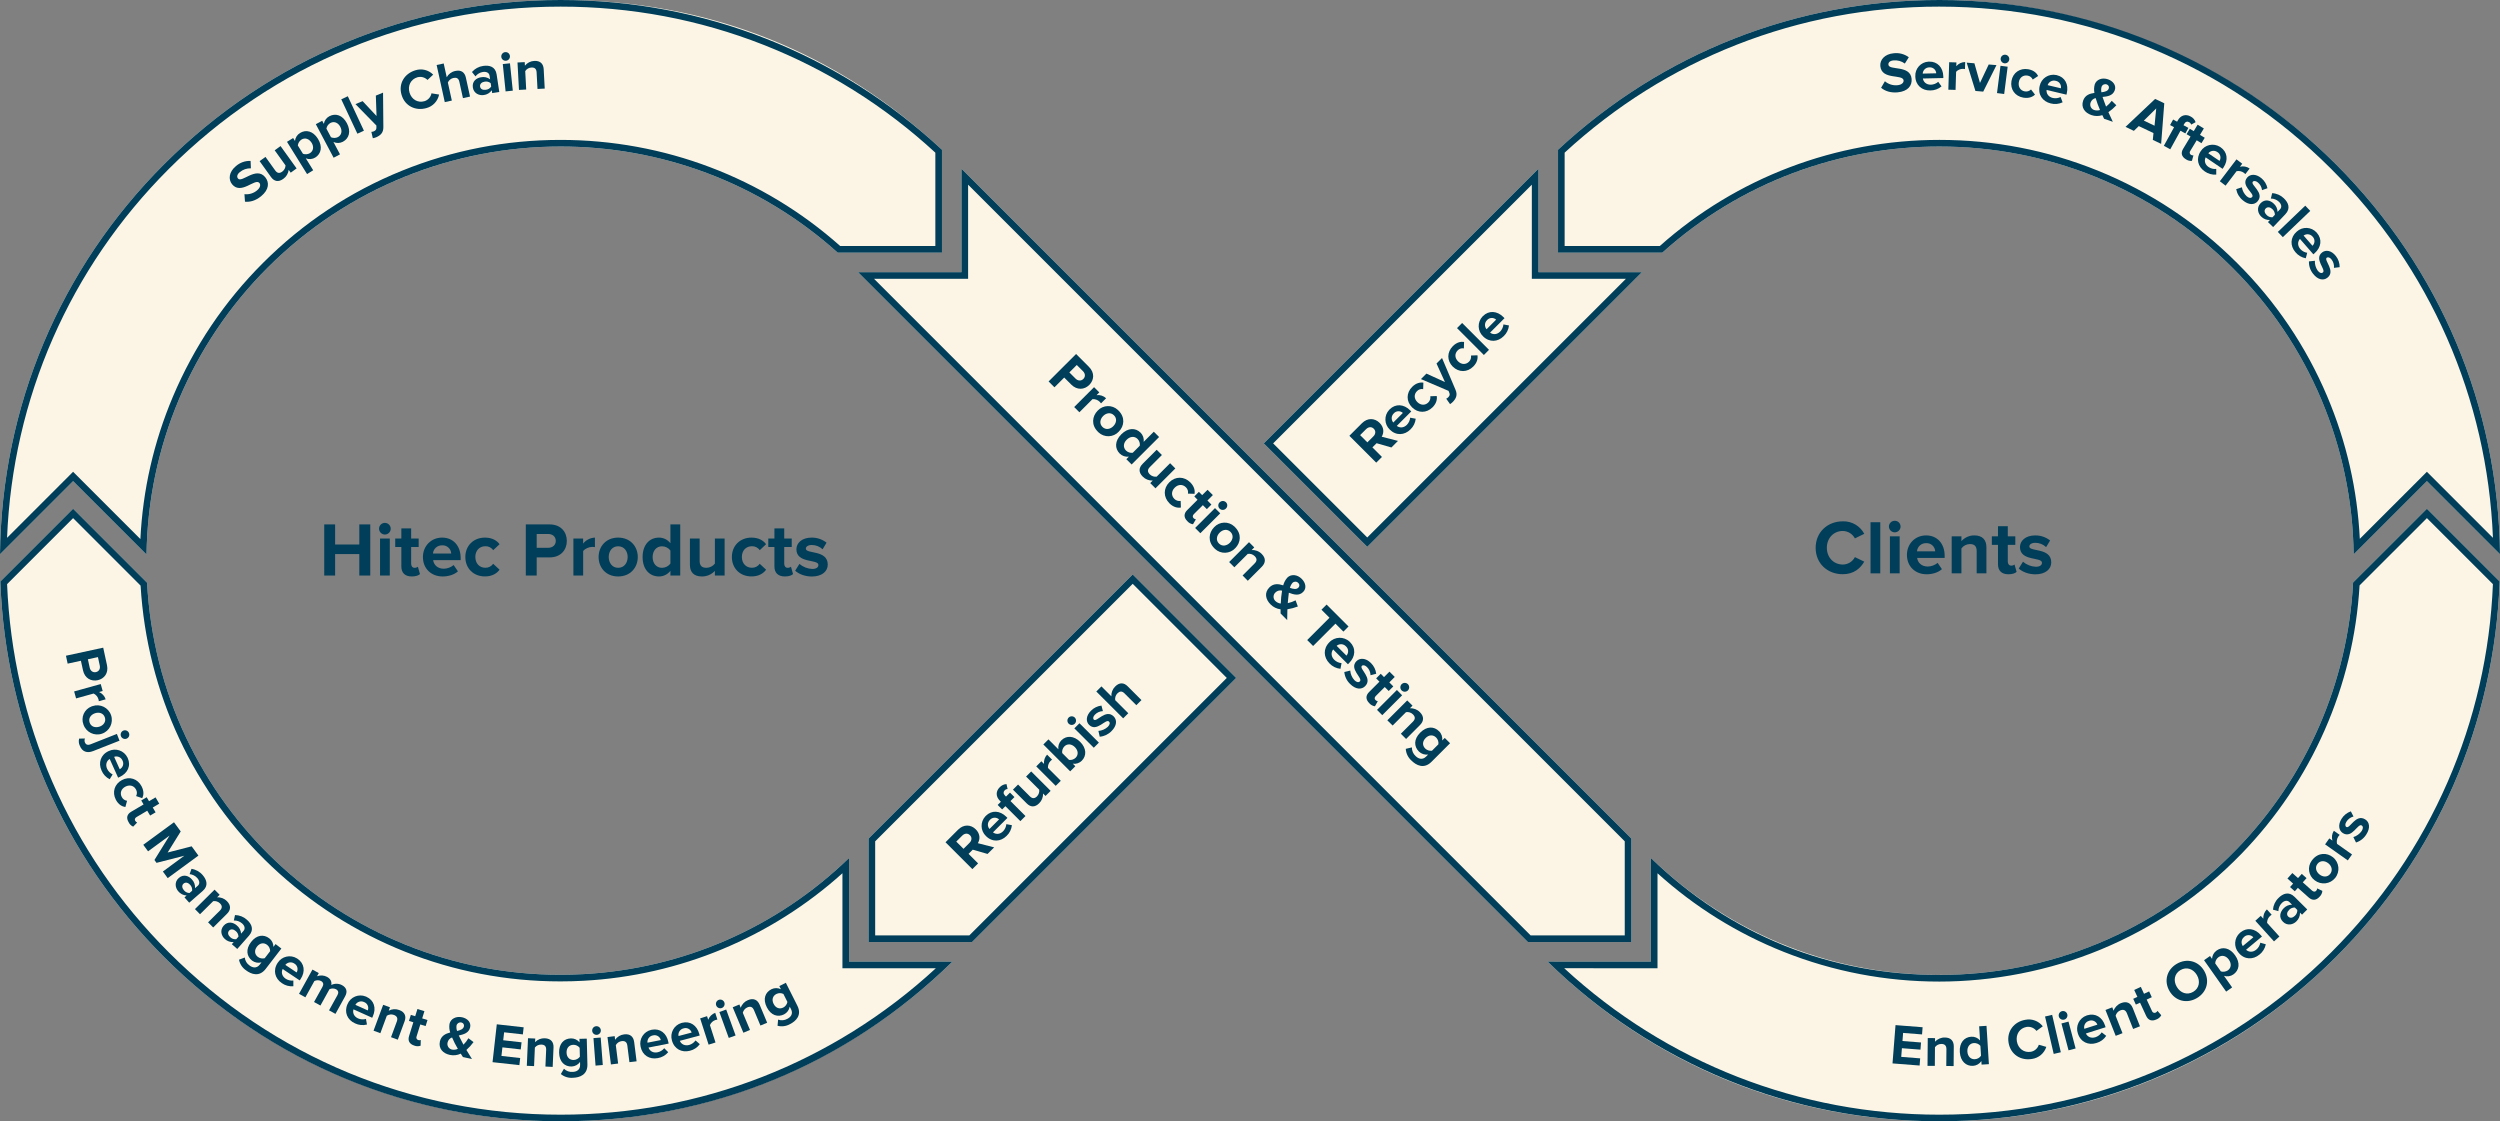
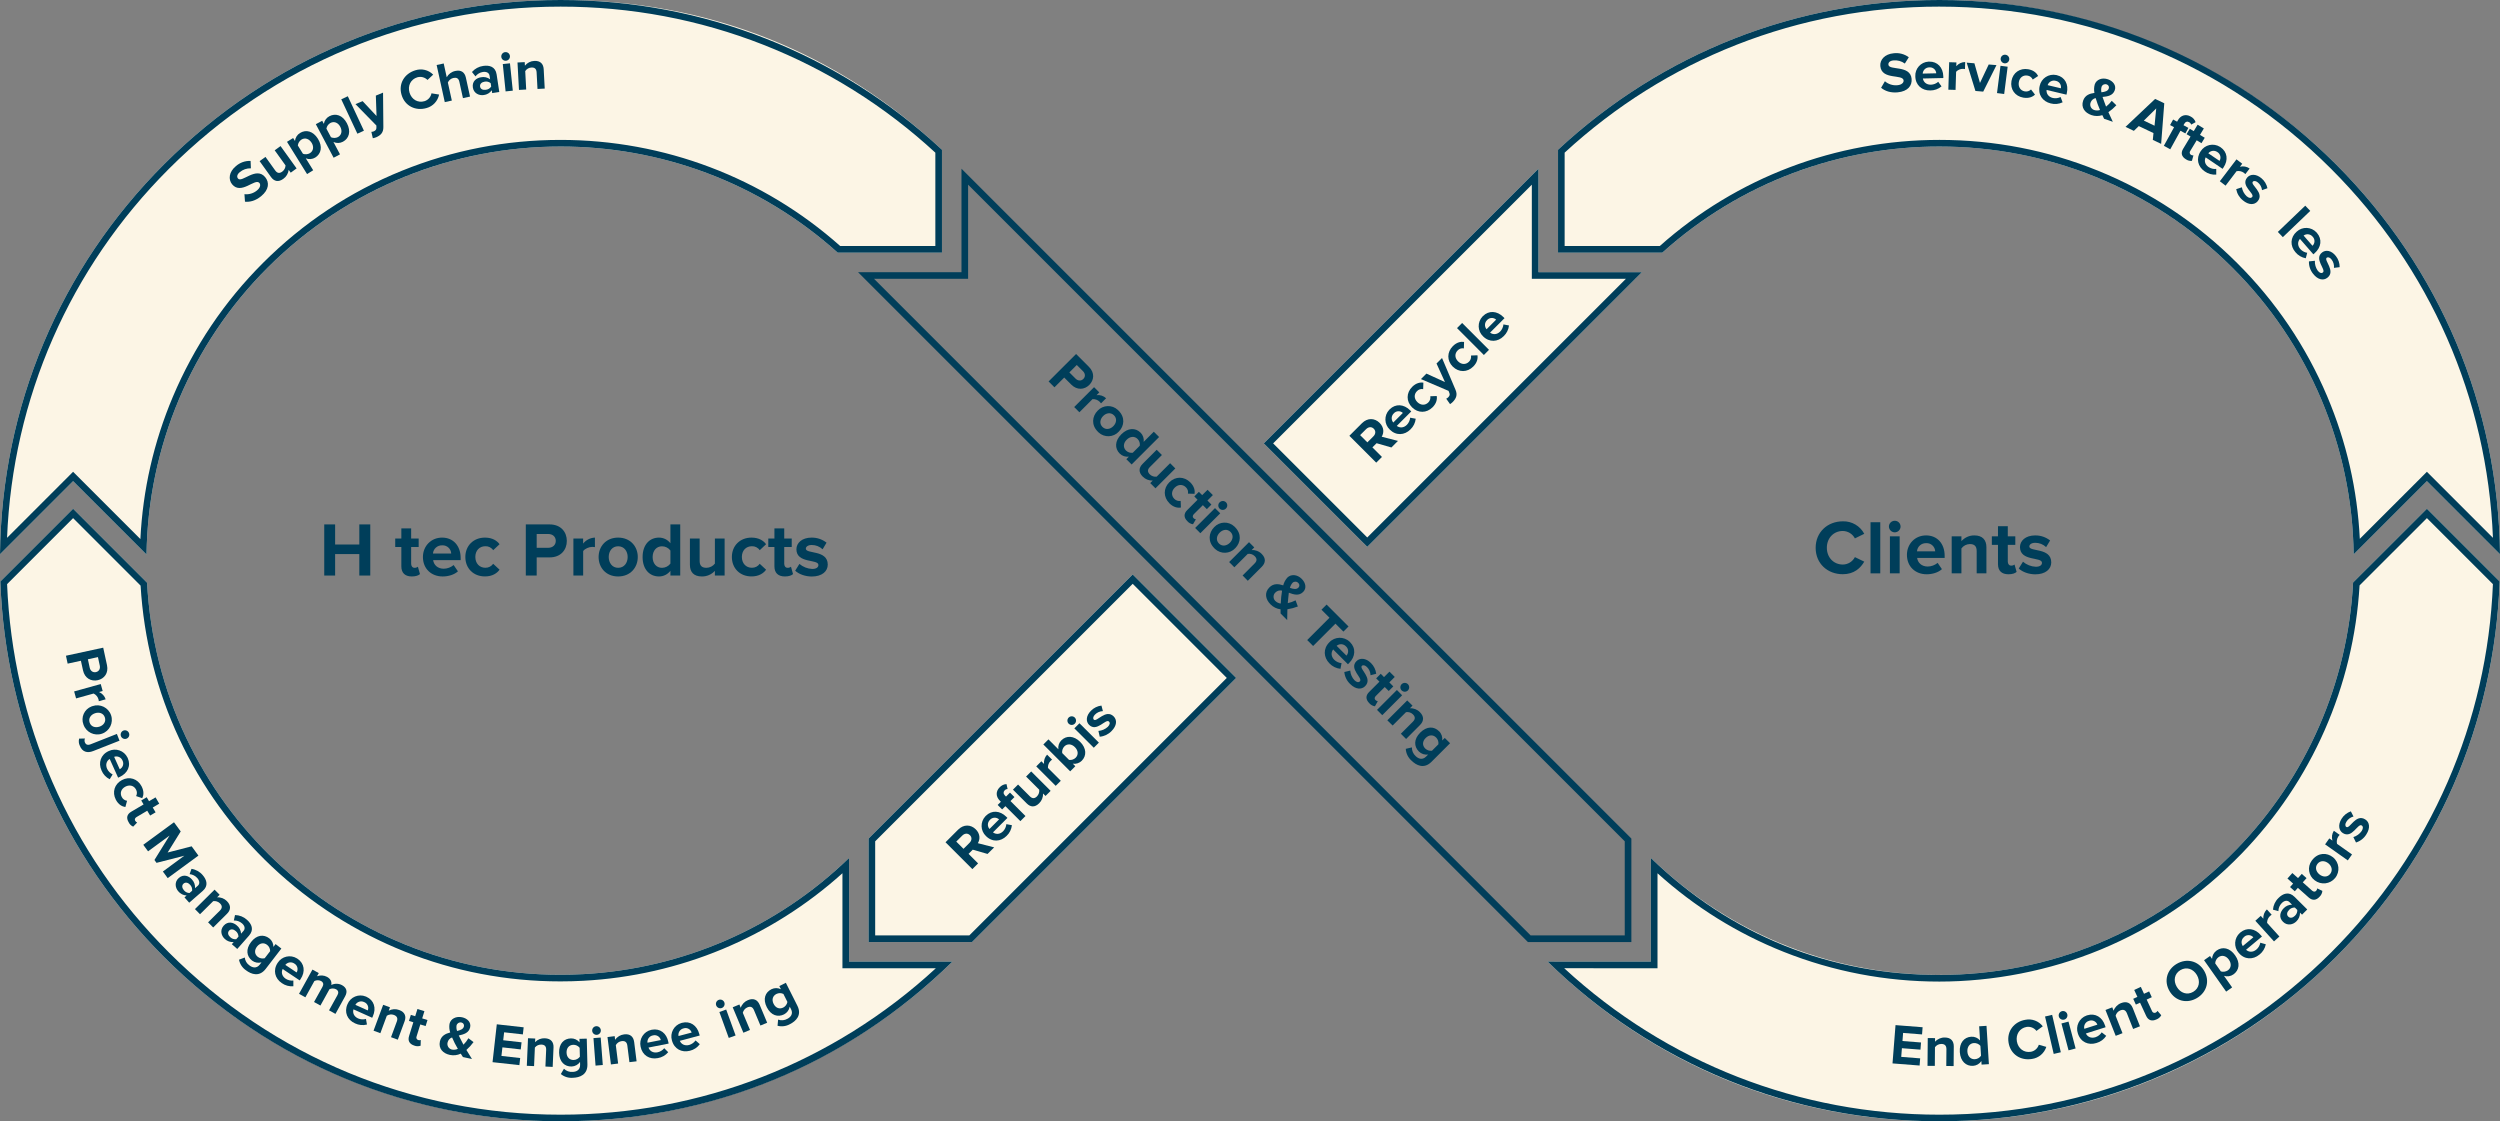
<svg xmlns="http://www.w3.org/2000/svg" id="Layer_1" data-name="Layer 1" viewBox="0 0 1886.25 846.02">
  <rect x="0" y="0" width="1886.25" height="846.02" fill="#808080" stroke="none" />
  <g style="isolation: isolate;">
    <g id="ed2dfb8c-ccef-42f5-b040-89d968876495">
      <g style="isolation: isolate; mix-blend-mode: multiply;">
        <path d="M55.15,383.85l55.81,55.81c9.27,172.38,156.52,304.61,328.9,295.34,75.3-4.05,146.6-35.18,200.75-87.66v78.21h78c-79.51,77.69-184.28,120.47-295.66,120.47s-219.21-44-299.11-123.9C47.67,645.95,4.15,545.83.26,438.74l54.89-54.89Z" style="fill: #fcf5e5;" />
        <path d="M55.15,390.92l50.93,50.93c4.83,80.96,39.9,156.13,98.88,211.85,59.23,55.95,136.59,86.77,217.85,86.77,5.74,0,11.57-.16,17.32-.47,72.64-3.9,141.61-32.62,195.49-81.14v71.7h70.47c-77.4,71.33-177.45,110.47-283.13,110.47-111.65,0-216.62-43.48-295.57-122.44-37.43-37.43-66.99-80.68-87.85-128.56-20.54-47.14-32.04-97.36-34.19-149.3l49.81-49.81M55.15,383.85L.26,438.74c3.89,107.09,47.41,207.21,123.58,283.38,79.9,79.9,186.11,123.9,299.11,123.9s216.15-42.78,295.66-120.47h-78v-78.21c-54.15,52.48-125.45,83.62-200.75,87.66-5.71.31-11.39.46-17.05.46-164.94,0-302.89-129.14-311.85-295.8l-55.81-55.81h0Z" style="fill: #003e5a;" />
      </g>
      <g style="isolation: isolate; mix-blend-mode: multiply;">
        <path d="M1245.59,725.55v-78.21c123.89,120.22,321.79,117.24,442-6.66,52.63-54.24,83.83-125.72,87.82-201.19l55.69-55.64,54.89,54.89c-3.89,107.09-47.4,207.21-123.58,283.38-79.9,79.9-186.12,123.9-299.11,123.9s-216.16-42.78-295.65-120.52l77.94.05Z" style="fill: #fcf5e5;" />
        <path d="M1831.1,390.92l49.81,49.81c-2.15,51.94-13.65,102.16-34.18,149.3-20.86,47.87-50.42,91.13-87.85,128.56-78.95,78.95-183.92,122.44-295.57,122.44-105.71,0-205.75-39.15-283.12-110.51l65.4.04h5s0-5,0-5v-66.68c28.17,25.44,60.19,45.38,95.34,59.34,37.41,14.85,76.88,22.38,117.3,22.38s83.01-8.12,121.7-24.14c40.06-16.59,75.81-40.91,106.25-72.28,53.04-54.66,84.64-126.5,89.11-202.49l50.8-50.76M1831.1,383.85l-55.69,55.64c-3.98,75.48-35.18,146.95-87.82,201.19-61.3,63.17-142.78,94.91-224.36,94.91s-156.92-29.33-217.65-88.25v78.21l-77.94-.05c79.49,77.74,184.27,120.52,295.65,120.52s219.21-44,299.11-123.9c76.18-76.17,119.69-176.29,123.58-283.38l-54.89-54.89h0Z" style="fill: #003e5a;" />
      </g>
      <g style="isolation: isolate; mix-blend-mode: multiply;">
        <path d="M710.72,190.63h-78.69c-122.56-110.41-312.14-106.63-430.11,11.34-57.54,57.47-90.33,135.16-91.36,216.47l-55.41-55.41L0,418.18c1.24-111.18,45.1-215.53,123.84-294.28C203.74,44,309.96,0,422.95,0s209.3,40,287.77,113v77.63Z" style="fill: #fcf5e5;" />
        <path d="M422.95,5c52.95,0,104.43,9.68,153.03,28.78,47.86,18.81,91.5,46.19,129.74,81.41v70.44h-71.78c-58.03-51.64-132.88-80.06-211.02-80.07-41.27,0-81.49,7.81-119.54,23.22-39.41,15.95-74.73,39.39-104.99,69.65-29.09,29.06-51.95,63-67.94,100.89-14.48,34.3-22.71,70.38-24.52,107.41l-47.23-47.23-3.54-3.54-3.54,3.54-46.29,46.29c4.24-105.17,47.31-203.59,122.06-278.35C206.33,48.48,311.3,5,422.95,5M422.95,0C309.96,0,203.74,44,123.84,123.9,45.1,202.65,1.24,307,0,418.18l55.15-55.15,55.41,55.41c1.03-81.31,33.82-159,91.36-216.47,60.94-60.94,140.97-91.41,221.03-91.41,74.91,0,149.84,26.69,209.08,80.07h78.69v-77.63C632.25,40,530.68,0,422.95,0h0Z" style="fill: #003e5a;" />
      </g>
      <g style="isolation: isolate; mix-blend-mode: multiply;">
        <path d="M1831.1,363.03l-55.27,55.26c-.99-81.31-33.85-158.98-91.5-216.32-118-118-307.54-121.74-430.11-11.34h-78.69v-77.63C1254,40,1355.53,0,1463.3,0s219.21,44,299.11,123.9c78.75,78.75,122.6,183.1,123.84,294.28l-55.15-55.15Z" style="fill: #fcf5e5;" />
        <path d="M1463.3,5c111.65,0,216.62,43.48,295.57,122.44,74.75,74.75,117.81,173.18,122.06,278.35l-46.29-46.29-3.54-3.54-3.54,3.53-47.09,47.08c-1.8-37.03-10.04-73.1-24.54-107.38-16.02-37.87-38.92-71.77-68.07-100.76-30.27-30.27-65.6-53.7-105.01-69.66-38.05-15.41-78.27-23.22-119.54-23.22-78.1,0-152.95,28.42-211.01,80.07h-71.78v-70.44c38.24-35.22,81.88-62.6,129.73-81.41,48.59-19.1,100.08-28.78,153.04-28.78M1463.3,0C1355.53,0,1254,40,1175.53,113v77.63h78.69c59.27-53.38,134.17-80.08,209.1-80.07,80.03,0,160.07,30.47,221.01,91.41,57.65,57.34,90.51,135.01,91.5,216.32l55.27-55.26,55.15,55.15c-1.24-111.18-45.09-215.53-123.84-294.28S1576.3,0,1463.3,0h0Z" style="fill: #003e5a;" />
      </g>
      <g style="isolation: isolate; mix-blend-mode: multiply;">
        <polygon points="932.69 511.5 733.41 710.78 655.33 710.78 655.33 632.7 854.62 433.42 932.69 511.5" style="fill: #fcf5e5;" />
        <path d="M854.62,440.49l71,71.01-194.28,194.28h-71.01v-71.01l194.29-194.28M854.62,433.42l-199.29,199.28v78.08h78.08l199.28-199.28-78.07-78.08h0Z" style="fill: #003e5a;" />
      </g>
      <g style="isolation: isolate; mix-blend-mode: multiply;">
-         <polygon points="1230.87 632.7 1230.87 710.78 1152.79 710.78 647.37 205.35 725.44 205.35 725.44 127.28 1230.87 632.7" style="fill: #fcf5e5;" />
        <path d="M730.44,139.35l495.43,495.42v71.01h-71.01l-495.42-495.43h71v-71M725.44,127.28v78.07h-78.07l505.42,505.43h78.08v-78.08L725.44,127.28h0Z" style="fill: #003e5a;" />
      </g>
      <g style="isolation: isolate; mix-blend-mode: multiply;">
        <polygon points="1031.59 412.6 953.51 334.53 1160.76 127.28 1160.76 205.35 1238.83 205.35 1031.59 412.6" style="fill: #fcf5e5;" />
        <path d="M1155.76,139.35v71h71l-195.17,195.18-71.01-71,195.18-195.18M1160.76,127.28l-207.25,207.25,78.08,78.07,207.24-207.25h-78.07v-78.07h0Z" style="fill: #003e5a;" />
      </g>
      <path d="M184.84,152.19l-.41-5.68c3.42.39,6.84-.64,9.48-2.84,2.58-2.14,2.85-4.37,1.81-5.62-3.24-3.91-13.72,9.3-20.6,1-3-3.68-2.39-9.35,2.81-13.65,3.06-2.72,7.05-4.15,11.14-4l.24,5.6c-3.07-.11-6.07.92-8.42,2.91-2,1.67-2.4,3.49-1.3,4.81,2.9,3.51,13.62-9.34,20.45-1.1,3.34,4,3,9.46-3,14.4-4.2,3.45-8.42,4.53-12.2,4.17Z" style="fill: #003e5a;" />
      <path d="M219.35,130.29l-1.53-2.13c-.33,2.75-1.82,5.23-4.1,6.81-3.7,2.66-6.9,1.89-9.25-1.4l-8.6-12,4.43-3.19,7.35,10.23c1.67,2.34,3.45,2.23,5.33.87,1.49-1.1,2.4-2.82,2.46-4.67l-8.19-11.41,4.43-3.18,12.1,16.85-4.43,3.22Z" style="fill: #003e5a;" />
      <path d="M230.72,119.46l5.58,9-4.63,2.88-15.13-24.33,4.63-2.87,1.39,2.22c.26-2.48,1.65-4.7,3.78-6,4.52-2.81,9.89-1.5,13.54,4.37,3.65,5.87,2.48,11.31-2,14.12-2.15,1.34-4.81,1.56-7.16.61ZM235.06,107.66c-1.88-3-5-4-7.62-2.34-1.53,1.01-2.53,2.65-2.73,4.47l3.88,6.24c1.72.62,3.63.45,5.22-.46,2.67-1.66,3.16-4.85,1.29-7.91h-.04Z" style="fill: #003e5a;" />
      <path d="M251.58,107.12l4.95,9.33-4.82,2.56-13.42-25.32,4.82-2.55,1.23,2.31c.41-2.47,1.96-4.61,4.18-5.77,4.71-2.49,10-.81,13.22,5.3s1.69,11.45-3,13.95c-2.22,1.19-4.88,1.26-7.16.19ZM256.73,95.64c-1.67-3.15-4.68-4.33-7.45-2.86-1.59.9-2.7,2.47-3,4.28l3.44,6.49c1.68.74,3.6.7,5.24-.11,2.74-1.47,3.46-4.62,1.77-7.8h0Z" style="fill: #003e5a;" />
      <path d="M269.64,100.88l-12.16-25.95,4.94-2.31,12.16,26-4.94,2.26Z" style="fill: #003e5a;" />
      <path d="M280.19,99.48c.59-.01,1.17-.13,1.72-.34,1.31-.55,2-1.26,2.08-2.49v-1.93l-15.8-16.17,5.4-2.23,10.51,11.23-.53-15.41,5.44-2.25.23,26c.07,4.21-2.08,6.21-5.34,7.65-.84.34-1.72.59-2.61.76l-1.1-4.82Z" style="fill: #003e5a;" />
      <path d="M302.99,71.62c-2.53-8.43,2.11-16.07,10.35-18.57,4.75-1.57,9.98-.3,13.49,3.27l-4.28,4c-2-2.01-4.93-2.78-7.66-2-5,1.49-7.45,6.4-5.9,11.58s6.32,7.93,11.3,6.44c2.72-.85,4.74-3.13,5.26-5.93l5.75.93c-.97,4.91-4.63,8.86-9.46,10.18-8.23,2.39-16.33-1.46-18.85-9.9Z" style="fill: #003e5a;" />
      <path d="M349.29,74.04l-2.7-12.33c-.62-2.81-2.28-3.37-4.59-2.87-1.82.44-3.33,1.7-4.09,3.41l3,13.63-5.33,1.17-6.14-28,5.33-1.16,2.28,10.36c1.36-2.43,3.71-4.14,6.43-4.7,4.45-1,7.12,1,8,4.93l3.16,14.39-5.35,1.17Z" style="fill: #003e5a;" />
      <path d="M371.35,70.23l-.32-2.12c-1.42,2.02-3.64,3.34-6.1,3.61-3.27.49-7.47-1.14-8.16-5.72-.72-4.8,2.87-7.21,6.14-7.7,2.4-.51,4.91.05,6.87,1.53l-.41-2.77c-.32-2.08-2.3-3.17-5-2.76-2.24.34-4.25,1.53-5.63,3.32l-2.64-3.3c2.18-2.51,5.19-4.13,8.48-4.58,4.67-.7,9.24.52,10.13,6.43l2,13.25-5.36.81ZM370.61,65.3l-.39-2.54c-1.28-1.06-2.97-1.48-4.6-1.14-2.12.32-3.7,1.69-3.4,3.69s2.2,2.75,4.32,2.43c1.66-.15,3.16-1.05,4.07-2.44Z" style="fill: #003e5a;" />
      <path d="M378.23,42.92c-.19-1.8,1.11-3.41,2.91-3.6s3.41,1.11,3.6,2.91c.19,1.8-1.11,3.41-2.91,3.6,0,0-.01,0-.02,0-1.79.19-3.39-1.11-3.58-2.91,0,0,0,0,0,0ZM381.47,68.97l-2.12-20.64,5.42-.56,2.13,20.64-5.43.56Z" style="fill: #003e5a;" />
      <path d="M405.54,67.12l-.67-12.52c-.15-2.88-1.7-3.78-4-3.66-1.87.13-3.57,1.13-4.59,2.7l.73,13.91-5.45.29-1.11-20.69,5.45-.29.14,2.7c1.72-2.17,4.31-3.49,7.08-3.6,4.55-.24,6.87,2.21,7.09,6.24l.78,14.63-5.45.29Z" style="fill: #003e5a;" />
      <path d="M1419.29,66.22l2.87-4.92c2.6,2.25,6.01,3.33,9.43,3,3.33-.3,4.82-2,4.67-3.62-.47-5-16.58-.07-17.56-10.81-.44-4.75,3.31-9.06,10-9.68,4.07-.51,8.19.56,11.49,3l-3,4.76c-2.47-1.83-5.53-2.68-8.59-2.36-2.61.24-4,1.53-3.8,3.24.42,4.53,16.52,0,17.5,10.64.48,5.22-2.88,9.5-10.58,10.21-5.42.47-9.53-1.01-12.43-3.46Z" style="fill: #003e5a;" />
      <path d="M1445.1,57.6c-.31-5.82,4.16-10.79,9.97-11.1.17,0,.34-.01.51-.01,6.18-.15,10.5,4.39,10.65,11.18v1.2l-15.41.36c.4,2.61,2.56,4.75,6.08,4.67,2.03-.08,3.97-.85,5.49-2.19l2.49,3.47c-2.37,2-5.38,3.09-8.48,3.07-6.3.15-11.16-3.99-11.3-10.65ZM1455.68,50.83c-2.65,0-4.85,2.06-5,4.71l10.22-.24c-.17-2.65-2.45-4.65-5.1-4.48-.04,0-.09,0-.13.01h.01Z" style="fill: #003e5a;" />
      <path d="M1470.02,67.67l.64-20.73,5.45.17-.09,2.83c1.68-1.97,4.13-3.12,6.72-3.14l-.17,5.32c-.49-.11-.99-.17-1.5-.18-1.96-.02-3.84.78-5.18,2.21l-.42,13.69-5.45-.17Z" style="fill: #003e5a;" />
      <path d="M1490.46,68.63l-6.59-21.36,5.82.48,4.2,14.83,6.59-13.93,5.86.48-10,20-5.88-.5Z" style="fill: #003e5a;" />
      <path d="M1506.74,70.23l2.63-20.59,5.41.69-2.63,20.59-5.41-.69ZM1509.51,44.12c.23-1.79,1.86-3.05,3.65-2.82,1.79.23,3.05,1.86,2.82,3.65-.23,1.78-1.86,3.05-3.65,2.82-1.78-.24-3.03-1.87-2.82-3.65Z" style="fill: #003e5a;" />
      <path d="M1517.65,61.09c1.08-6.27,6.38-9.93,12.68-8.84,4.19.73,6.42,3,7.45,5.08l-4.08,2.7c-.69-1.63-2.19-2.77-3.94-3-3.26-.56-6,1.41-6.57,5s1.25,6.36,4.51,6.92c1.71.33,3.47-.21,4.7-1.45l3,3.87c-1.68,1.67-4.54,3-8.73,2.32-6.36-1.07-10.11-6.29-9.02-12.6Z" style="fill: #003e5a;" />
      <path d="M1538.94,64.83c1.18-5.72,6.77-9.4,12.49-8.22.17.04.34.08.51.12,6,1.43,9,6.92,7.47,13.52l-.27,1.17-15-3.56c-.27,2.63,1.27,5.25,4.7,6.06,1.98.44,4.05.18,5.87-.72l1.52,4c-2.8,1.34-6,1.64-9,.83-6.13-1.48-9.83-6.72-8.29-13.2ZM1550.94,60.96c-2.55-.66-5.18.78-6,3.29l10,2.36c.5-2.6-1.21-5.12-3.82-5.61-.07-.01-.15-.03-.22-.04h.04Z" style="fill: #003e5a;" />
      <path d="M1587.53,89.61c-.39-.72-.84-1.65-1.32-2.73-2.68.9-5.59.88-8.26-.06-4.95-1.72-8-5.7-6.21-10.93,1.43-4.1,4.9-5.31,8.51-5.78-.42-2.14-.34-4.36.25-6.46,1.27-3.65,5.51-5.36,10-3.8,3.81,1.33,6.37,4.58,5.11,8.2-1.44,4.13-5.37,4.72-9.24,5.11.43,1.37.93,2.68,1.34,3.74.43,1.24.89,2.4,1.31,3.54,1.63-1.25,3.07-2.72,4.3-4.37l3.47,3.35c-1.81,1.95-3.82,3.7-6,5.22,1,2.31,2.1,4.69,3.34,7.26l-6.6-2.29ZM1584.46,83c-.75-1.77-1.43-3.46-1.8-4.5-.51-1.4-1-3-1.48-4.51-1.76.37-3.19,1.63-3.79,3.32-.88,2.22.21,4.74,2.44,5.62.09.03.17.06.26.09,1.42.45,2.95.45,4.37-.02h0ZM1585.52,69.63c2.65-.31,4.85-.87,5.54-2.85.45-1.23-.17-2.59-1.4-3.04-.07-.03-.14-.05-.21-.07-1.56-.55-3.28.28-3.82,1.84,0,.02-.01.04-.02.06-.35,1.33-.38,2.72-.09,4.06h0Z" style="fill: #003e5a;" />
      <path d="M1624.3,105.55l.5-5.14-11.09-5.28-3.72,3.6-6.28-3,22.33-21.09,6.9,3.28-2.36,30.63-6.28-3ZM1626.87,81.8l-9.34,9.2,8.07,3.85,1.27-13.05Z" style="fill: #003e5a;" />
      <path d="M1632.63,110l7.7-14-3-1.65,2.3-4.18,3,1.65.54-1c2.13-3.87,6-5,9.61-2.94,1.8.86,3.17,2.41,3.81,4.3l-3.36,1.83c-.24-.81-.82-1.48-1.58-1.85-1.32-.73-2.73-.38-3.66,1.32l-.54,1,3.69,2-2.3,4.18-3.69-2-7.7,14-4.82-2.66Z" style="fill: #003e5a;" />
      <path d="M1647.17,112.28l5.59-9.27-3-1.77,2.47-4.08,2.94,1.77,2.93-4.85,4.7,2.84-2.92,4.85,3.6,2.17-2.46,4.09-3.61-2.18-4.83,8c-.7.86-.57,2.12.28,2.81.05.04.1.08.16.12.57.37,1.25.53,1.93.46l-1.14,4.13c-1.62.16-3.25-.27-4.58-1.21-3.23-1.96-3.97-4.72-2.06-7.88Z" style="fill: #003e5a;" />
      <path d="M1660.42,114.1c3.11-4.93,9.64-6.4,14.57-3.29.15.09.29.19.43.29,5.12,3.47,6,9.67,2.2,15.29l-.68,1-12.76-8.66c-1.19,2.37-.68,5.36,2.24,7.34,1.7,1.11,3.72,1.61,5.74,1.4v4.27c-3.09.26-6.17-.6-8.69-2.42-5.22-3.51-6.78-9.71-3.05-15.22ZM1672.98,114.72c-2.16-1.54-5.15-1.13-6.81.94l8.46,5.73c1.4-2.25.7-5.21-1.55-6.61-.03-.02-.07-.04-.1-.06Z" style="fill: #003e5a;" />
      <path d="M1674.87,136.75l12.55-16.51,4.35,3.3-1.72,2.26c2.51-.63,5.18-.15,7.3,1.34l-3.23,4.23c-.34-.37-.72-.7-1.12-1-1.58-1.16-3.58-1.6-5.5-1.21l-8.29,10.91-4.34-3.32Z" style="fill: #003e5a;" />
      <path d="M1687.22,142.72l4.27-1.4c.43,2.61,1.72,5,3.67,6.79,1.8,1.52,3.27,1.51,4.1.53,2.21-2.63-9-8.43-3.76-14.68,2.24-2.66,6.53-3,10.71.48,2.35,1.93,3.96,4.6,4.58,7.57l-4.09,1.45c-.25-2.27-1.38-4.35-3.14-5.8-1.52-1.27-3.08-1.41-3.83-.53-2,2.37,9.07,8.31,3.67,14.72-2.43,2.89-6.75,3-11.15-.69-2.64-2.11-4.43-5.11-5.03-8.44Z" style="fill: #003e5a;" />
-       <path d="M1711.18,167.55l1.48-1.56c-2.47.13-4.88-.82-6.6-2.6-2.4-2.28-3.69-6.59-.5-10,3.35-3.52,7.45-2.16,9.85.12,1.87,1.59,2.96,3.91,3,6.36l1.92-2c1.45-1.53,1.09-3.77-.9-5.66-1.64-1.56-3.82-2.42-6.08-2.4l1-4.07c3.31.17,6.45,1.55,8.82,3.88,3.43,3.26,5.27,7.62,1.15,12l-9.23,9.71-3.91-3.78ZM1714.61,163.94l1.78-1.87c.04-1.66-.67-3.26-1.94-4.33-1.55-1.48-3.6-1.88-5-.42s-.83,3.43.73,4.91c1.14,1.21,2.77,1.84,4.43,1.71Z" style="fill: #003e5a;" />
      <path d="M1718.62,174.99l20.69-19.81,3.78,3.94-20.7,19.81-3.77-3.94Z" style="fill: #003e5a;" />
      <path d="M1732.89,174.75c4.29-3.95,10.97-3.67,14.92.62.11.12.22.25.33.38,4.06,4.67,3.32,10.89-1.8,15.34l-.91.79-10.12-11.63c-1.75,2-2,5,.29,7.66,1.35,1.51,3.19,2.51,5.19,2.83l-1.08,4.13c-3.06-.55-5.82-2.17-7.78-4.57-4.14-4.75-4.06-11.18.96-15.55ZM1744.89,178.57c-1.69-2.05-4.69-2.42-6.83-.84l6.71,7.71c1.93-1.82,2.02-4.86.2-6.79-.03-.04-.07-.07-.1-.1l.02.02Z" style="fill: #003e5a;" />
      <path d="M1742.1,197.22l4.47-.46c-.13,2.64.62,5.25,2.13,7.42,1.43,1.87,2.87,2.18,3.89,1.4,2.72-2.1-7-10.17-.53-15.14,2.76-2.12,7-1.56,10.36,2.76,1.88,2.38,2.89,5.34,2.85,8.37l-4.29.54c.23-2.27-.43-4.54-1.84-6.33-1.2-1.57-2.7-2-3.62-1.34-2.46,1.89,7.07,10.06.43,15.16-3,2.31-7.24,1.5-10.75-3.06-2.12-2.63-3.23-5.94-3.1-9.32Z" style="fill: #003e5a;" />
      <path d="M49.76,494.75l28.11-6.08,2.85,13.15c1.32,6.11-2.09,10.33-7,11.4s-9.79-1.41-11.1-7.48l-1.58-7.19-10,2.17-1.28-5.97ZM72.38,507.11c2.36-.52,3.41-2.6,2.89-4.95l-1.37-6.37-7.59,1.64,1.38,6.37c.51,2.36,2.41,3.81,4.69,3.31Z" style="fill: #003e5a;" />
      <path d="M55.94,521.68l20.06-5.58,1.47,5.27-2.74.77c2.39,1.02,4.21,3.02,5,5.49l-5.15,1.43c-.04-.5-.14-1-.28-1.48-.56-1.89-1.89-3.45-3.66-4.31l-13.23,3.68-1.47-5.27Z" style="fill: #003e5a;" />
      <path d="M69.81,532.76c5.74-1.98,12,1.08,13.98,6.82s-1.08,12-6.82,13.98c-5.74,1.98-12-1.08-13.98-6.82,0-.02-.01-.03-.02-.05-2.11-5.43.59-11.54,6.02-13.65.27-.1.54-.2.82-.28ZM75.1,548.24c3.06-1,5.09-3.77,4-7s-4.36-4.12-7.42-3.09-5.15,3.75-4.06,7,4.33,4.14,7.48,3.09Z" style="fill: #003e5a;" />
      <path d="M59.7,557.29l4.37-.1c-.39.96-.39,2.04,0,3,.62,1.56,2.05,2.25,4.22,1.4l19.89-7.84,2,5.09-19.9,7.84c-4.41,1.74-8.22.65-10.06-4-.82-1.67-1-3.59-.52-5.39ZM93.1,551.21c1.68-.64,3.56.19,4.21,1.87.68,1.65-.11,3.54-1.76,4.21-.01,0-.03.01-.04.02-1.67.67-3.57-.15-4.24-1.82,0-.01,0-.02-.01-.03-.64-1.68.17-3.57,1.84-4.25Z" style="fill: #003e5a;" />
      <path d="M82.03,566.67c5.27-2.56,11.61-.36,14.16,4.91.07.15.14.3.21.45,2.55,5.66,0,11.43-6.18,14.22l-1.1.5-6.35-14.12c-2.26,1.39-3.4,4.22-1.94,7.45.86,1.84,2.33,3.33,4.16,4.22l-2.23,3.65c-2.78-1.4-4.97-3.76-6.15-6.64-2.6-5.76-.67-11.89,5.42-14.64ZM92.43,573.82c-1.02-2.46-3.8-3.69-6.31-2.79l4.21,9.36c2.38-1.2,3.34-4.1,2.14-6.49-.01-.03-.03-.06-.04-.08Z" style="fill: #003e5a;" />
      <path d="M92.02,588.55c5.65-3,11.8-1,14.79,4.69,2,3.78,1.55,6.93.52,9l-4.64-1.6c.84-1.55.81-3.42-.07-4.94-1.54-2.94-4.76-3.87-8-2.19s-4.3,4.89-2.75,7.83c.78,1.55,2.28,2.62,4,2.85l-1.27,4.71c-2.36-.32-5.2-1.74-7.19-5.52-2.93-5.63-1.07-11.83,4.61-14.83Z" style="fill: #003e5a;" />
      <path d="M98.97,612.47l9.36-5.53-1.76-3,4.12-2.43,1.76,3,4.9-2.9,2.8,4.75-4.9,2.9,2.15,3.64-4.12,2.43-2.18-3.64-8.09,4.78c-1.11.66-1.62,1.76-1,2.8.33.6.85,1.06,1.48,1.32l-3,3.11c-1.49-.64-2.69-1.79-3.39-3.25-2-3.31-1.32-6.1,1.87-7.98Z" style="fill: #003e5a;" />
      <path d="M122.89,657.55l16.21-11.91-21,5.38-1.58-2.15,11.43-18.45-16.23,11.91-3.62-4.93,23.18-17,5.07,6.92-9.87,15.91,18.13-4.68,5.1,7-23.17,17-3.65-5Z" style="fill: #003e5a;" />
      <path d="M139.18,677.07l1.63-1.42c-2.48-.11-4.8-1.28-6.35-3.22-2.18-2.51-3.06-6.94.45-10,3.68-3.2,7.65-1.45,9.83,1.05,1.72,1.77,2.6,4.19,2.41,6.65l2.11-1.84c1.6-1.39,1.45-3.66-.36-5.74-1.48-1.72-3.58-2.8-5.84-3l1.41-4c3.29.49,6.29,2.16,8.44,4.71,3.11,3.58,4.53,8.11,0,12l-10.15,8.83-3.58-4.02ZM142.95,673.79l2-1.7c.21-1.65-.35-3.32-1.51-4.51-1.42-1.62-3.43-2.22-4.95-.89s-1.15,3.34.26,5c1.01,1.29,2.56,2.06,4.2,2.1Z" style="fill: #003e5a;" />
      <path d="M157,695.89l8.94-8.87c2-2,1.69-3.81,0-5.46-1.34-1.31-3.22-1.92-5.08-1.64l-9.95,9.87-3.81-3.88,14.79-14.67,3.85,3.89-1.93,1.91c2.78-.17,5.49.89,7.43,2.89,3.22,3.25,2.93,6.63.06,9.49l-10.44,10.35-3.86-3.88Z" style="fill: #003e5a;" />
      <path d="M174.9,712.4l1.43-1.61c-2.47.21-4.92-.65-6.72-2.36-2.49-2.2-3.95-6.48-.87-10,3.23-3.65,7.4-2.45,9.88-.25,1.94,1.52,3.13,3.81,3.27,6.27l1.85-2.1c1.4-1.58,1-3.82-1.11-5.64-1.7-1.5-3.92-2.28-6.19-2.18l.87-4.12c3.33.05,6.53,1.32,9,3.56,3.55,3.14,5.56,7.45,1.6,11.94l-8.9,10.09-4.11-3.6ZM178.21,708.65l1.71-1.94c-.01-1.67-.79-3.23-2.1-4.26-1.62-1.43-3.68-1.76-5-.24s-.7,3.46.91,4.89c1.18,1.17,2.83,1.74,4.48,1.55Z" style="fill: #003e5a;" />
      <path d="M180.32,724.09l4.36-1.65c.25,2.43,1.56,4.63,3.58,6,2.09,1.61,5.26,2.58,7.75-.67l1.29-1.67c-2.44.69-5.06.2-7.09-1.32-4.13-3.18-5-8.51-.8-14s9.57-6,13.74-2.81c2.01,1.53,3.17,3.92,3.14,6.45l1.63-2.12,4.37,3.37-11.83,15.37c-4.83,6.28-10.87,4.08-14.93,1-2.71-1.87-4.57-4.72-5.21-7.95ZM199.72,722.98l4.1-5.33c.03-1.85-.82-3.61-2.28-4.75-2.45-1.89-5.48-1.5-7.66,1.34s-1.79,5.86.67,7.75c1.49,1.09,3.39,1.46,5.17.99Z" style="fill: #003e5a;" />
      <path d="M209.49,726.48c3.11-4.95,9.64-6.45,14.6-3.34.14.09.27.17.4.26,5.17,3.44,6.1,9.66,2.31,15.32l-.67,1-12.87-8.59c-1.17,2.37-.64,5.38,2.3,7.34,1.71,1.1,3.75,1.58,5.78,1.36v4.29c-3.1.28-6.2-.56-8.73-2.37-5.21-3.5-6.82-9.71-3.12-15.27ZM222.1,727.02c-2.18-1.54-5.19-1.1-6.83,1l8.53,5.69c1.39-2.26.69-5.23-1.58-6.62-.04-.02-.08-.05-.12-.07Z" style="fill: #003e5a;" />
      <path d="M248.26,762.3l6.37-11.51c.93-1.7.85-3.32-1.11-4.41-1.56-.77-3.39-.77-4.95,0l-6.8,12.3-4.83-2.67,6.37-11.46c.93-1.69.85-3.32-1.12-4.4-1.58-.77-3.44-.75-5,.06l-6.78,12.26-4.79-2.65,10.12-18.27,4.79,2.65-1.32,2.38c2.46-.94,5.2-.77,7.53.46,2.68,1.48,3.69,3.67,3.22,6.12,2.56-1.27,5.58-1.21,8.1.14,3.36,1.86,4.38,4.74,2.31,8.47l-7.27,13.2-4.84-2.67Z" style="fill: #003e5a;" />
      <path d="M262.19,757.62c2.23-5.4,8.41-7.98,13.81-5.75.16.07.32.14.48.21,5.67,2.54,7.62,8.51,4.83,14.73l-.49,1.1-14.13-6.36c-.76,2.54.27,5.41,3.5,6.86,1.87.8,3.96.94,5.92.38l.76,4.22c-3.01.79-6.2.48-9-.88-5.77-2.58-8.42-8.41-5.68-14.51ZM274.7,756.05c-2.4-1.16-5.29-.23-6.57,2.11l9.37,4.2c.99-2.48-.22-5.29-2.7-6.27-.03-.01-.06-.03-.1-.04Z" style="fill: #003e5a;" />
      <path d="M295.02,782.55l4.38-11.81c1-2.71-.07-4.16-2.26-5-1.77-.63-3.74-.39-5.3.66l-4.86,13.15-5.14-1.91,7.26-19.52,5.13,1.91-.94,2.54c2.45-1.32,5.35-1.5,7.95-.5,4.29,1.59,5.45,4.78,4,8.58l-5.1,13.79-5.12-1.89Z" style="fill: #003e5a;" />
      <path d="M308.64,781.68l3.22-10.38-3.3-1,1.42-4.57,3.29,1,1.69-5.43,5.27,1.63-1.69,5.44,4,1.25-1.42,4.57-4-1.25-2.79,9c-.48,1-.06,2.19.94,2.67.06.03.13.06.2.08.65.23,1.35.23,2,0l-.12,4.3c-1.54.55-3.24.53-4.76-.08-3.66-1.19-5.05-3.69-3.95-7.23Z" style="fill: #003e5a;" />
      <path d="M349.29,797.55c-.47-.68-1-1.55-1.65-2.57-2.57,1.22-5.46,1.56-8.24.95-5.14-1.12-8.68-4.71-7.5-10.15.93-4.25,4.23-5.87,7.78-6.78-.69-2.08-.87-4.3-.53-6.47.82-3.79,4.83-6,9.51-5,4,.86,6.89,3.79,6.08,7.54-.93,4.3-4.78,5.36-8.59,6.21.6,1.32,1.26,2.57,1.79,3.57.58,1.18,1.18,2.28,1.74,3.37,1.46-1.45,2.72-3.09,3.75-4.87l3.86,2.91c-1.58,2.16-3.39,4.15-5.39,5.93,1.29,2.18,2.66,4.42,4.21,6.83l-6.82-1.47ZM345.43,791.33c-1-1.67-1.85-3.27-2.34-4.26-.68-1.34-1.37-2.82-2-4.32-1.72.58-3.01,2.03-3.39,3.8-.61,2.32.78,4.7,3.11,5.31.09.02.18.04.27.06,1.47.27,2.99.08,4.35-.56v-.03ZM344.87,777.88c2.6-.63,4.72-1.44,5.17-3.51.3-1.27-.48-2.55-1.76-2.86-.08-.02-.16-.03-.24-.04-1.62-.36-3.22.65-3.58,2.27,0,.03-.01.05-.02.08-.18,1.38-.04,2.78.43,4.09v-.03Z" style="fill: #003e5a;" />
      <path d="M371.62,801.41l3.21-28.58,20.27,2.28-.6,5.35-14.14-1.59-.68,6,13.84,1.56-.61,5.36-13.84-1.56-.73,6.47,14.14,1.59-.6,5.36-20.26-2.24Z" style="fill: #003e5a;" />
      <path d="M411.52,804.71l.55-12.58c.12-2.89-1.34-3.94-3.67-4-1.88-.06-3.68.77-4.84,2.25l-.61,14-5.47-.23.9-20.81,5.47.24-.12,2.71c1.93-2,4.64-3.07,7.42-2.91,4.57.2,6.65,2.88,6.48,6.93l-.64,14.68-5.47-.28Z" style="fill: #003e5a;" />
      <path d="M423.15,810.36l2.35-4c1.74,1.74,4.15,2.61,6.6,2.39,2.62-.07,5.7-1.31,5.59-5.4l-.05-2.11c-1.46,2.07-3.81,3.34-6.34,3.44-5.21.13-9.27-3.43-9.45-10.37s3.65-10.7,8.9-10.84c2.52-.07,4.93,1.04,6.51,3l-.07-2.67,5.52-.15.49,19.4c.21,7.93-5.86,10-11,10.15-3.27.27-6.52-.74-9.05-2.84ZM437.52,797.27l-.18-6.72c-1.15-1.45-2.91-2.29-4.76-2.25-3.1.08-5.2,2.29-5.11,5.87s2.31,5.67,5.41,5.59c1.85-.08,3.55-1,4.64-2.49h0Z" style="fill: #003e5a;" />
      <path d="M446.8,777.79c-.14-1.8,1.2-3.38,3-3.52s3.38,1.2,3.52,3c.14,1.8-1.2,3.38-3,3.52,0,0,0,0-.01,0-1.79.12-3.35-1.21-3.51-3ZM449.34,804.01l-1.57-20.76,5.46-.42,1.57,20.72-5.46.46Z" style="fill: #003e5a;" />
      <path d="M474.9,801.4l-1.57-12.5c-.36-2.86-2-3.66-4.29-3.37-1.86.25-3.49,1.36-4.4,3l1.74,13.91-5.43.68-2.6-20.66,5.44-.69.31,2.78c1.56-2.31,4.06-3.81,6.83-4.12,4.54-.57,7,1.72,7.55,5.74l1.83,14.59-5.41.64Z" style="fill: #003e5a;" />
      <path d="M483.33,789.7c-1.29-5.71,2.3-11.38,8.01-12.67.16-.04.33-.07.49-.1,6.1-1.18,11.13,2.58,12.43,9.27l.23,1.18-15.19,3c.84,2.51,3.33,4.27,6.8,3.59,2-.41,3.79-1.5,5.07-3.09l3,3c-2,2.39-4.79,3.98-7.87,4.47-6.2,1.2-11.69-2.09-12.97-8.65ZM492.66,781.21c-2.63.44-4.46,2.86-4.15,5.51l10.07-2c-.63-2.59-3.24-4.17-5.83-3.53-.03,0-.06.02-.09.02h0Z" style="fill: #003e5a;" />
      <path d="M506.97,785c-1.66-5.61,1.54-11.5,7.15-13.16.16-.05.32-.09.49-.13,6-1.58,11.27,1.84,13,8.43l.31,1.16-15,4c1,2.45,3.61,4,7,3.14,1.96-.55,3.67-1.76,4.85-3.42l3.23,2.8c-1.84,2.52-4.52,4.29-7.56,5-6.06,1.55-11.77-1.36-13.47-7.82ZM515.72,775.92c-2.6.6-4.26,3.14-3.79,5.76l9.92-2.61c-.78-2.54-3.47-3.97-6.01-3.19-.04.01-.08.03-.12.04Z" style="fill: #003e5a;" />
-       <path d="M534.64,788.2l-6.38-19.82,5.21-1.68.87,2.71c.92-2.43,2.85-4.34,5.29-5.24l1.64,5.09c-.5.07-1,.18-1.48.34-1.86.64-3.37,2.03-4.15,3.83l4.21,13.12-5.21,1.65Z" style="fill: #003e5a;" />
      <path d="M540.35,758.55c-.6-1.71.3-3.58,2.01-4.18s3.58.3,4.18,2.01c.6,1.7-.29,3.57-1.99,4.18-1.71.6-3.58-.3-4.2-2ZM549.86,783.12l-7.1-19.57,5.15-1.86,7.1,19.57-5.15,1.86Z" style="fill: #003e5a;" />
      <path d="M573.75,773.77l-4.87-11.6c-1.11-2.67-2.89-3-5-2.1-1.73.74-3,2.27-3.43,4.1l5.42,12.92-5,2.11-8.05-19.2,5.05-2.11,1,2.5c.89-2.64,2.89-4.76,5.47-5.8,4.21-1.76,7.24-.22,8.81,3.51l5.68,13.56-5.08,2.11Z" style="fill: #003e5a;" />
      <path d="M586.66,773.94l.42-4.64c2.31.84,4.87.62,7-.61,2.35-1.18,4.6-3.62,2.76-7.28l-1-1.89c-.43,2.5-2.01,4.66-4.27,5.82-4.66,2.34-9.85.84-13-5.36s-1.25-11.24,3.45-13.6c2.26-1.13,4.91-1.13,7.17,0l-1.2-2.39,4.93-2.48,8.71,17.34c3.55,7.09-1.05,11.57-5.63,13.87-2.84,1.6-6.19,2.04-9.34,1.22ZM594.09,755.94l-3-6c-1.66-.83-3.61-.83-5.27,0-2.77,1.39-3.73,4.28-2.13,7.48s4.5,4.16,7.28,2.77c1.63-.85,2.79-2.4,3.13-4.21v-.04Z" style="fill: #003e5a;" />
      <path d="M1427.9,802.34l2.27-28.89,20.44,1.6-.42,5.42-14.3-1.13-.47,6.11,14,1.1-.43,5.41-14-1.09-.51,6.54,14.29,1.12-.42,5.41-20.45-1.6Z" style="fill: #003e5a;" />
      <path d="M1468.47,804.28l.11-12.68c0-2.91-1.49-3.92-3.84-3.94-1.9,0-3.68.91-4.8,2.44l-.11,14.11h-5.52l.18-21,5.51.05v2.73c1.87-2.09,4.56-3.25,7.36-3.19,4.61,0,6.8,2.66,6.77,6.74l-.12,14.81-5.54-.07Z" style="fill: #003e5a;" />
      <path d="M1495.1,803.25l-.16-2.68c-1.41,2.11-3.73,3.45-6.26,3.61-5.29.33-9.53-3.41-10-10.39s3.26-11.26,8.6-11.59c2.54-.17,5.01.87,6.66,2.8l-.67-10.66,5.55-.35,1.8,28.92-5.52.34ZM1494.68,796.49l-.46-7.41c-1.22-1.43-3.04-2.2-4.92-2.09-3.12.19-5.13,2.8-4.91,6.44s2.55,5.94,5.67,5.74c1.89-.11,3.62-1.1,4.66-2.68h-.04Z" style="fill: #003e5a;" />
      <path d="M1515.48,786.82c-1.51-8.77,4.09-15.91,12.65-17.39,4.96-1,10.06.91,13.15,4.92l-4.78,3.47c-1.74-2.29-4.6-3.44-7.44-3-5.18.89-8.26,5.52-7.33,10.92s5.38,8.72,10.56,7.83c2.83-.52,5.14-2.56,6-5.31l5.66,1.62c-1.56,4.82-5.72,8.34-10.74,9.08-8.55,1.49-16.22-3.36-17.73-12.14Z" style="fill: #003e5a;" />
      <path d="M1549.52,795.18l-6.54-28.23,5.37-1.25,6.54,28.23-5.37,1.25Z" style="fill: #003e5a;" />
      <path d="M1553.39,766.97c-.47-1.76.58-3.57,2.34-4.04,1.76-.47,3.57.58,4.04,2.34s-.58,3.57-2.34,4.04c-.01,0-.03,0-.04,0-1.75.43-3.52-.61-4-2.35ZM1560.72,792.48l-5.36-20.28,5.33-1.41,5.37,20.28-5.34,1.41Z" style="fill: #003e5a;" />
      <path d="M1567.78,779.83c-1.96-5.56.97-11.66,6.53-13.62.15-.05.31-.11.47-.15,6-1.89,11.44,1.29,13.52,7.83l.37,1.16-14.87,4.72c1.14,2.42,3.84,3.89,7.23,2.81,1.95-.65,3.61-1.95,4.71-3.68l3.4,2.65c-1.72,2.63-4.34,4.54-7.36,5.4-6.06,1.93-11.96-.71-14-7.12ZM1576.13,770.24c-2.6.72-4.16,3.38-3.52,6l9.85-3.13c-.91-2.52-3.7-3.83-6.22-2.92-.05.02-.09.03-.14.05h.03Z" style="fill: #003e5a;" />
      <path d="M1609.44,776.36l-4.67-11.8c-1.07-2.7-2.85-3.07-5-2.21-1.76.72-3.07,2.22-3.54,4.06l5.2,13.13-5.13,2-7.72-19.51,5.13-2,1,2.55c.95-2.64,3.01-4.73,5.63-5.74,4.28-1.69,7.3-.08,8.81,3.71l5.45,13.78-5.16,2.03Z" style="fill: #003e5a;" />
      <path d="M1619.26,766.45l-4.6-9.93-3.15,1.45-2-4.37,3.16-1.46-2.41-5.21,5-2.33,2.4,5.21,3.87-1.79,2,4.37-3.86,1.79,4,8.6c.31,1.06,1.42,1.67,2.48,1.36.07-.02.15-.05.22-.08.63-.27,1.16-.74,1.48-1.35l2.82,3.29c-.78,1.46-2.07,2.58-3.62,3.16-3.49,1.62-6.23.68-7.79-2.71Z" style="fill: #003e5a;" />
      <path d="M1636.92,747.8c-4.43-7.52-2.09-16.15,5.43-20.58s16.24-2.3,20.67,5.23,2.09,16.15-5.47,20.6-16.2,2.28-20.63-5.25ZM1657.55,735.66c-2.75-4.68-7.82-6.43-12.42-3.72s-5.49,8-2.74,12.65,7.78,6.45,12.38,3.75,5.51-8.03,2.78-12.68Z" style="fill: #003e5a;" />
      <path d="M1677.99,736.26l6.15,8.74-4.51,3.18-16.68-23.7,4.51-3.17,1.53,2.16c.11-2.53,1.39-4.87,3.47-6.32,4.4-3.1,9.9-2.08,13.93,3.64s3.15,11.27-1.25,14.38c-2.07,1.48-4.73,1.89-7.15,1.09ZM1681.7,724.09c-2.08-2.95-5.25-3.75-7.84-1.92-1.49,1.11-2.41,2.82-2.5,4.68l4.28,6.07c1.78.53,3.7.25,5.25-.77,2.59-1.82,2.91-5.07.81-8.06h0Z" style="fill: #003e5a;" />
      <path d="M1689.1,718.92c-3.91-4.42-3.49-11.17.93-15.08.12-.11.25-.21.37-.31,4.8-4,11.08-3.13,15.47,2.14l.78.93-12,10c2,1.81,5,2.15,7.75-.13,1.57-1.33,2.63-3.17,3-5.19l4.15,1.18c-.61,3.08-2.31,5.83-4.78,7.77-4.94,4.08-11.4,3.86-15.67-1.31ZM1693.21,706.92c-2.13,1.65-2.58,4.69-1,6.88l7.94-6.62c-1.79-2-4.86-2.18-6.86-.39-.04.04-.08.07-.12.11l.04.02Z" style="fill: #003e5a;" />
      <path d="M1715.73,710.28l-14.08-15.56,4.09-3.7,1.93,2.13c-.17-2.61.81-5.17,2.68-7l3.62,4c-.44.27-.85.58-1.22.93-1.45,1.35-2.26,3.25-2.23,5.23l9.3,10.28-4.09,3.69Z" style="fill: #003e5a;" />
      <path d="M1736.9,690.12l-1.55-1.53c.08,2.5-.93,4.91-2.76,6.61-2.36,2.38-6.74,3.6-10.07.29-3.49-3.45-2-7.57.32-10,1.65-1.86,4.02-2.92,6.5-2.91l-2-2c-1.52-1.5-3.79-1.18-5.74.79-1.61,1.62-2.53,3.81-2.56,6.09l-4.09-1.12c.27-3.34,1.75-6.46,4.15-8.79,3.36-3.39,7.81-5.16,12.1-.91l9.62,9.54-3.92,3.94ZM1733.32,686.57l-1.85-1.83c-1.68-.09-3.31.6-4.42,1.86-1.53,1.54-2,3.6-.53,5s3.45.9,5-.64c1.24-1.12,1.9-2.74,1.8-4.41v.02Z" style="fill: #003e5a;" />
      <path d="M1741.92,677.16l-8.17-7.28-2.31,2.59-3.6-3.2,2.31-2.6-4.28-3.81,3.69-4.15,4.29,3.81,2.83-3.18,3.6,3.21-2.83,3.18,7.07,6.29c1,.87,2.18,1,3,.11.47-.5.76-1.15.81-1.83l3.9,1.89c-.14,1.65-.87,3.19-2.06,4.34-2.58,2.88-5.46,3.11-8.25.63Z" style="fill: #003e5a;" />
      <path d="M1746.44,664.2c-4.72-3.48-5.72-10.13-2.24-14.85.17-.23.34-.45.53-.66,4.33-5.44,10.87-5.57,15.52-1.87,4.76,3.87,5.48,10.86,1.62,15.61-3.81,4.69-10.66,5.47-15.43,1.77ZM1756.68,651.31c-2.54-2-6-2.25-8.11.43s-1.11,5.94,1.44,8,6,2.32,8.12-.37,1.14-6-1.45-8.06Z" style="fill: #003e5a;" />
      <path d="M1771.41,649.17l-17.13-12.09,3.18-4.51,2.34,1.65c-.73-2.51-.33-5.22,1.09-7.41l4.4,3.1c-.38.35-.71.74-1,1.17-1.11,1.64-1.47,3.68-1,5.6l11.31,8-3.19,4.49Z" style="fill: #003e5a;" />
      <path d="M1777.6,635.66l-2-4.08c2.55-.79,4.77-2.41,6.3-4.6,1.28-2,1.07-3.49,0-4.18-2.94-1.86-7.21,10.19-14.19,5.78-3-1.88-3.93-6.14-1-10.8,1.62-2.63,4.09-4.61,7-5.63l2,3.89c-2.25.58-4.18,2.02-5.38,4-1.07,1.69-1,3.28,0,3.91,2.64,1.67,7.08-10.23,14.24-5.7,3.23,2,4,6.35.84,11.27-1.77,2.93-4.55,5.11-7.81,6.14Z" style="fill: #003e5a;" />
      <path d="M791.17,287.81l20.73-20.72,9.69,9.69c4.51,4.51,3.92,10,.28,13.64s-9.17,4.2-13.64-.28l-5.28-5.28-7.37,7.36-4.41-4.41ZM817.37,285.92c1.74-1.74,1.49-4.1-.25-5.85l-4.7-4.69-5.59,5.6,4.69,4.69c1.74,1.74,4.14,1.96,5.85.25Z" style="fill: #003e5a;" />
      <path d="M810.47,307.11l15-15,3.94,3.95-2.05,2.05c2.63-.3,5.26.56,7.21,2.36l-3.85,3.86c-.29-.43-.63-.83-1-1.19-1.44-1.4-3.41-2.13-5.41-2l-9.91,9.91-3.93-3.94Z" style="fill: #003e5a;" />
      <path d="M828.21,309.82c4.05-4.34,10.85-4.59,15.19-.54.21.19.41.39.6.6,5,5,4.35,11.56.09,15.82-4.04,4.36-10.85,4.61-15.21.57-.22-.2-.43-.42-.63-.64-4.95-4.94-4.32-11.52-.04-15.81ZM839.99,321.55c2.33-2.33,3-5.75.5-8.2s-5.84-1.8-8.17.53-3,5.75-.56,8.2,5.87,1.88,8.23-.53Z" style="fill: #003e5a;" />
      <path d="M849.81,346.46l1.93-1.93c-2.55.35-5.11-.52-6.93-2.33-3.79-3.79-3.79-9.51,1.21-14.51s10.72-5.07,14.54-1.25c1.83,1.81,2.7,4.38,2.34,6.93l7.64-7.64,4,4-20.73,20.72-4-3.99ZM854.66,341.61l5.31-5.32c.28-1.88-.35-3.78-1.7-5.12-2.24-2.24-5.57-2-8.18.59s-2.79,5.9-.56,8.14c1.35,1.34,3.25,1.98,5.13,1.71Z" style="fill: #003e5a;" />
      <path d="M867.84,364.48l1.89-1.89c-2.83.11-5.57-.98-7.55-3-3.29-3.29-3-6.65-.12-9.57l10.66-10.66,3.94,3.95-9.1,9.1c-2.08,2.09-1.68,3.86,0,5.53,1.36,1.32,3.25,1.95,5.13,1.71l10.16-10.16,3.94,3.95-15,15-3.95-3.96Z" style="fill: #003e5a;" />
      <path d="M882.26,363.86c4.6-4.6,11.19-4.53,15.82.1,3.07,3.07,3.6,6.27,3.23,8.63l-5-.15c.35-1.76-.24-3.57-1.56-4.79-2.39-2.39-5.81-2.33-8.42.28s-2.7,6.06-.31,8.46c1.24,1.28,3.04,1.86,4.79,1.55l.18,5c-2.39.4-5.59-.12-8.67-3.2-4.63-4.66-4.69-11.25-.06-15.88Z" style="fill: #003e5a;" />
      <path d="M895.72,384.9l7.83-7.83-2.45-2.52,3.45-3.45,2.49,2.48,4.06-4.03,4,4-4.1,4.1,3,3.05-3.45,3.44-3-3-6.78,6.77c-.93.94-1.15,2.15-.28,3,.48.51,1.11.83,1.8.93l-2.19,3.71c-1.66-.23-3.17-1.06-4.26-2.33-2.74-2.67-2.8-5.67-.12-8.32Z" style="fill: #003e5a;" />
      <path d="M901.72,398.36l15-15,3.94,3.95-15,15-3.94-3.95ZM920.3,378.97c1.3-1.29,3.39-1.29,4.69,0,1.3,1.27,1.31,3.36.04,4.65-.01.01-.02.03-.04.04-1.25,1.35-3.37,1.43-4.72.18-1.35-1.25-1.43-3.37-.18-4.72.06-.06.12-.12.18-.18l.03.03Z" style="fill: #003e5a;" />
-       <path d="M916.1,397.74c4.04-4.34,10.84-4.59,15.18-.55.21.19.41.4.6.61,5,5,4.35,11.56.09,15.82-4.04,4.36-10.85,4.62-15.21.58-.22-.2-.43-.42-.63-.64-4.9-4.95-4.28-11.53-.03-15.82ZM927.91,409.55c2.33-2.33,3-5.75.5-8.21s-5.84-1.8-8.17.53-3,5.75-.56,8.2,5.87,1.81,8.23-.52Z" style="fill: #003e5a;" />
+       <path d="M916.1,397.74c4.04-4.34,10.84-4.59,15.18-.55.21.19.41.4.6.61,5,5,4.35,11.56.09,15.82-4.04,4.36-10.85,4.62-15.21.58-.22-.2-.43-.42-.63-.64-4.9-4.95-4.28-11.53-.03-15.82M927.91,409.55c2.33-2.33,3-5.75.5-8.21s-5.84-1.8-8.17.53-3,5.75-.56,8.2,5.87,1.81,8.23-.52Z" style="fill: #003e5a;" />
      <path d="M937.55,434.19l9.07-9.07c2.08-2.08,1.71-3.89,0-5.56-1.37-1.35-3.3-1.96-5.19-1.65l-10.1,10.1-3.94-3.95,15-15,3.94,3.95-1.95,2c2.83-.18,5.6.88,7.58,2.92,3.29,3.29,3,6.74.09,9.66l-10.59,10.6-3.91-4Z" style="fill: #003e5a;" />
      <path d="M966.2,462.85v-3.11c-2.87-.36-5.54-1.68-7.58-3.73-3.79-3.79-4.85-8.83-.84-12.84,3.14-3.13,6.87-2.7,10.41-1.52.56-2.16,1.63-4.16,3.11-5.84,2.8-2.8,7.46-2.48,10.91,1,2.92,2.93,3.82,7.06,1,9.82-3.17,3.17-7,2-10.78.59-.22,1.46-.34,2.89-.44,4-.15,1.34-.24,2.61-.37,3.86,2.06-.44,4.04-1.15,5.91-2.12l1.7,4.63c-2.55.98-5.19,1.69-7.89,2.12-.09,2.58-.15,5.25-.15,8.17l-4.99-5.03ZM966.33,455.39c.09-2,.21-3.83.34-4.94.15-1.53.37-3.17.65-4.82-1.79-.45-3.69.07-5,1.37-1.8,1.66-1.91,4.46-.26,6.26.06.07.13.14.2.2,1.12,1.06,2.54,1.74,4.07,1.93ZM973.26,443.55c2.58.9,4.84,1.37,6.37-.16.96-.92.99-2.45.07-3.41-.05-.06-.11-.11-.17-.16-1.13-1.21-3.03-1.27-4.24-.14-.05.04-.09.09-.14.14-.91,1.08-1.56,2.36-1.89,3.73Z" style="fill: #003e5a;" />
      <path d="M986.28,482.92l16.82-16.84-6.06-6.06,3.89-3.88,16.53,16.53-3.86,3.88-6-6-16.85,16.85-4.47-4.48Z" style="fill: #003e5a;" />
      <path d="M1003,484.6c4.09-4.34,10.93-4.54,15.27-.45.12.12.24.24.36.36,4.48,4.48,4.17,10.88-.74,15.79l-.87.87-11.16-11.16c-1.65,2.15-1.71,5.25.84,7.8,1.49,1.45,3.43,2.34,5.5,2.52l-.81,4.29c-3.16-.32-6.1-1.76-8.29-4.07-4.54-4.6-4.92-11.13-.1-15.95ZM1015.49,487.65c-1.86-1.97-4.94-2.13-7-.37l7.4,7.39c1.83-2.01,1.69-5.12-.32-6.95-.03-.02-.05-.05-.08-.07h0Z" style="fill: #003e5a;" />
      <path d="M1014.28,507.01l4.48-1.06c.21,2.7,1.31,5.25,3.14,7.24,1.71,1.71,3.2,1.84,4.13.91,2.49-2.49-8.45-9.39-2.55-15.29,2.52-2.52,6.93-2.52,10.88,1.43,2.22,2.17,3.63,5.03,4,8.11l-4.29,1.12c-.06-2.34-1.03-4.56-2.71-6.19-1.43-1.43-3-1.71-3.85-.87-2.24,2.24,8.51,9.26,2.46,15.32-2.74,2.74-7.15,2.49-11.32-1.68-2.5-2.39-4.05-5.6-4.37-9.04Z" style="fill: #003e5a;" />
      <path d="M1032.96,522.15l7.83-7.83-2.48-2.49,3.45-3.45,2.48,2.49,4.1-4.11,4,4-4.1,4.1,3,3.05-3.45,3.45-3-3-6.77,6.78c-.94.93-1.15,2.14-.28,3,.47.51,1.11.84,1.8.93l-2.15,3.83c-1.67-.24-3.19-1.08-4.29-2.35-2.75-2.81-2.81-5.73-.14-8.4Z" style="fill: #003e5a;" />
      <path d="M1038.96,535.6l15-15,3.94,4-15,15-3.94-4ZM1057.54,516.21c1.31-1.3,3.42-1.3,4.72,0,1.3,1.31,1.3,3.42,0,4.72-1.3,1.3-3.41,1.3-4.72,0-1.29-1.31-1.29-3.42,0-4.73Z" style="fill: #003e5a;" />
      <path d="M1056.95,553.6l9.08-9.08c2.08-2.08,1.71-3.88,0-5.56-1.37-1.34-3.3-1.95-5.19-1.65l-10.1,10.1-4-3.94,15-15,4,3.94-2,2c2.83-.18,5.6.89,7.58,2.92,3.3,3.3,3,6.74.1,9.67l-10.52,10.55-3.95-3.95Z" style="fill: #003e5a;" />
      <path d="M1060.65,565l4.63-1.09c-.07,2.5.97,4.9,2.83,6.56,1.9,1.9,5,3.29,7.92.34l1.53-1.52c-2.56.38-5.15-.46-7-2.27-3.76-3.76-4-9.26,1-14.26s10.47-4.82,14.26-1c1.83,1.81,2.69,4.38,2.33,6.93l1.93-1.92,4,4-14,14c-5.71,5.71-11.52,2.7-15.22-1-2.5-2.26-4.01-5.41-4.21-8.77ZM1080.42,566.43l4.84-4.85c.27-1.86-.34-3.75-1.67-5.09-2.24-2.24-5.35-2.24-7.93.34s-2.58,5.69-.34,7.92c1.35,1.31,3.23,1.93,5.1,1.68h0Z" style="fill: #003e5a;" />
      <path d="M1049.81,337.62l-11.17-3.22-3.16,3.16,7.2,7.2-4.32,4.31-20.26-20.26,9.48-9.48c4.22-4.22,9.57-4,13.33-.27,3.59,3.58,3.25,7.75,1.58,10.45l12.27,3.16-4.95,4.95ZM1036.51,323.47c-1.7-1.71-4-1.43-5.77.3l-4.53,4.52,5.47,5.47,4.53-4.52c1.73-1.69,2-4.07.3-5.77h0Z" style="fill: #003e5a;" />
      <path d="M1048.6,324.13c-4.24-4-4.44-10.67-.44-14.91.11-.12.23-.24.35-.36,4.37-4.38,10.63-4.07,15.43.72l.85.85-10.91,10.91c2.1,1.61,5.14,1.67,7.63-.82,1.41-1.46,2.28-3.36,2.46-5.38l4.19.79c-.32,3.09-1.74,5.95-4,8.08-4.47,4.47-10.85,4.83-15.56.12ZM1051.6,311.92c-1.93,1.83-2.09,4.85-.37,6.87l7.23-7.23c-1.94-1.8-4.98-1.69-6.78.25-.03.04-.06.07-.1.11h.02Z" style="fill: #003e5a;" />
      <path d="M1065.4,307.34c-4.5-4.5-4.44-10.94.09-15.46,3-3,6.13-3.53,8.44-3.16l-.15,4.89c-1.72-.35-3.49.23-4.68,1.52-2.34,2.34-2.28,5.68.27,8.23s5.93,2.64,8.27.3c1.25-1.21,1.82-2.97,1.51-4.68l4.86-.18c.4,2.34-.12,5.47-3.12,8.48-4.53,4.52-10.97,4.58-15.49.06Z" style="fill: #003e5a;" />
      <path d="M1091.18,300.81c.55-.24,1.04-.58,1.46-1,1-1,1.4-1.94,1-3.09l-.7-1.8-20.84-8.91,4.13-4.13,14,6.38-6.38-14,4.16-4.16,10.18,24c1.67,3.86.45,6.53-2,9.11-.65.64-1.36,1.21-2.12,1.71l-2.89-4.11Z" style="fill: #003e5a;" />
      <path d="M1096.1,276.6c-4.49-4.5-4.43-10.94.09-15.46,3-3,6.14-3.52,8.45-3.16l-.15,4.89c-1.72-.35-3.49.23-4.68,1.52-2.34,2.34-2.28,5.68.27,8.23s5.92,2.64,8.26.3c1.26-1.2,1.83-2.96,1.52-4.67l4.86-.19c.4,2.34-.12,5.47-3.13,8.48-4.49,4.52-10.93,4.58-15.49.06Z" style="fill: #003e5a;" />
      <path d="M1119.58,267.85l-20.26-20.3,3.86-3.86,20.26,20.26-3.86,3.9Z" style="fill: #003e5a;" />
      <path d="M1118.97,253.76c-4.24-4.01-4.43-10.7-.42-14.94.11-.12.22-.23.33-.34,4.38-4.37,10.63-4.07,15.43.73l.85.85-10.9,10.9c2.09,1.61,5.13,1.67,7.62-.82,1.41-1.45,2.28-3.35,2.46-5.37l4.19.79c-.32,3.09-1.74,5.95-4,8.08-4.43,4.46-10.85,4.83-15.56.12ZM1121.97,241.55c-1.92,1.83-2.08,4.84-.36,6.86l7.22-7.23c-1.95-1.8-5-1.68-6.8.28-.03.03-.06.06-.08.09h.02Z" style="fill: #003e5a;" />
      <path d="M745.1,644.3l-11.17-3.22-3.16,3.16,7.19,7.2-4.31,4.31-20.26-20.26,9.48-9.48c4.22-4.22,9.57-4,13.33-.27,3.59,3.59,3.25,7.75,1.58,10.45l12.32,3.16-5,4.95ZM731.8,630.15c-1.7-1.71-4-1.43-5.77.3l-4.53,4.52,5.47,5.47,4.53-4.52c1.76-1.73,2.03-4.07.33-5.77h-.03Z" style="fill: #003e5a;" />
      <path d="M743.92,630.81c-4.24-4-4.44-10.67-.44-14.91.11-.12.23-.24.35-.36,4.37-4.38,10.63-4.07,15.43.72l.85.86-10.91,10.9c2.1,1.61,5.14,1.67,7.63-.82,1.41-1.46,2.28-3.36,2.46-5.38l4.19.79c-.32,3.09-1.74,5.95-4,8.08-4.48,4.47-10.85,4.86-15.56.12ZM746.92,618.6c-1.93,1.83-2.08,4.85-.36,6.87l7.23-7.23c-1.95-1.81-4.99-1.7-6.8.25-.03.04-.07.08-.1.11h.03Z" style="fill: #003e5a;" />
      <path d="M769.86,619.55l-11.3-11.29-2.46,2.45-3.37-3.37,2.43-2.43-.79-.79c-3.13-3.13-3.1-7.11-.15-10.06,1.33-1.49,3.2-2.37,5.19-2.46l.82,3.74c-.85,0-1.65.37-2.22,1-1.06,1.06-1.12,2.52.24,3.89l.79.79,3-3,3.37,3.37-3,3,11.29,11.3-3.84,3.86Z" style="fill: #003e5a;" />
      <path d="M788.84,600.55l-1.85-1.85c.11,2.77-.96,5.45-2.95,7.38-3.22,3.22-6.5,3-9.35.12l-10.42-10.42,3.86-3.85,8.9,8.9c2,2,3.76,1.64,5.4,0,1.28-1.33,1.89-3.17,1.67-5l-9.93-9.93,3.86-3.86,14.67,14.67-3.86,3.84Z" style="fill: #003e5a;" />
      <path d="M796.52,592.91l-14.67-14.67,3.86-3.86,2,2c-.28-2.56.56-5.11,2.31-7l3.76,3.76c-.42.29-.8.63-1.15,1-1.37,1.4-2.08,3.32-1.95,5.28l9.69,9.69-3.85,3.8Z" style="fill: #003e5a;" />
      <path d="M807.46,581.97l-20.26-20.26,3.86-3.85,7.47,7.47c-.35-2.49.5-5,2.28-6.77,3.73-3.74,9.41-3.59,14.21,1.21s4.89,10.48,1.19,14.19c-1.78,1.78-4.29,2.62-6.78,2.27l1.89,1.89-3.86,3.85ZM811.56,571.74c2.25-2.25,2-5.44-.52-8s-5.77-2.8-8-.55c-1.27,1.33-1.86,3.18-1.61,5l5.2,5.2c1.81.21,3.62-.39,4.93-1.65h0Z" style="fill: #003e5a;" />
      <path d="M806.31,546.01c-1.27-1.27-1.27-3.34,0-4.61s3.34-1.27,4.61,0c1.27,1.27,1.27,3.34,0,4.61h0c-1.27,1.27-3.32,1.28-4.6.01,0,0,0,0-.01-.01ZM825.26,564.17l-14.67-14.62,3.86-3.85,14.65,14.62-3.84,3.85Z" style="fill: #003e5a;" />
      <path d="M829.75,555.85l-1-4.37c2.64-.21,5.13-1.29,7.08-3.07,1.67-1.67,1.79-3.13.88-4-2.43-2.43-9.18,8.26-15,2.49-2.46-2.46-2.46-6.77,1.4-10.63,2.12-2.17,4.92-3.56,7.93-3.92l1.09,4.19c-2.27.07-4.42,1.02-6,2.65-1.4,1.39-1.67,2.94-.85,3.76,2.18,2.19,9.05-8.32,15-2.4,2.67,2.68,2.43,7-1.64,11.06-2.35,2.44-5.51,3.95-8.89,4.24Z" style="fill: #003e5a;" />
-       <path d="M857.36,532.07l-8.93-8.93c-2-2-3.73-1.61-5.4.06-1.3,1.35-1.89,3.22-1.61,5.07l9.87,9.87-3.86,3.86-20.26-20.26,3.86-3.86,7.5,7.51c-.16-2.78.89-5.5,2.89-7.44,3.22-3.22,6.53-3,9.38-.16l10.42,10.42-3.86,3.86Z" style="fill: #003e5a;" />
      <path d="M271.1,434.25v-16.2h-18.25v16.2h-8.21v-38.58h8.21v15.16h18.25v-15.16h8.27v38.58h-8.27Z" style="fill: #003e5a;" />
-       <path d="M285.99,398.91c0-2.43,1.97-4.4,4.4-4.4s4.4,1.97,4.4,4.4-1.97,4.4-4.4,4.4h0c-2.42-.02-4.37-1.98-4.39-4.4ZM286.74,434.25v-27.93h7.36v27.93h-7.36Z" style="fill: #003e5a;" />
      <path d="M302.81,427.31v-14.58h-4.62v-6.41h4.62v-7.64h7.4v7.64h5.67v6.41h-5.67v12.61c0,1.74.93,3.07,2.55,3.07.91.03,1.81-.26,2.54-.81l1.57,5.55c-1.1,1-3.07,1.79-6.14,1.79-5.14,0-7.92-2.66-7.92-7.63Z" style="fill: #003e5a;" />
      <path d="M319.1,420.25c0-8.09,6-14.63,14.46-14.63s14,6.25,14,15.38v1.62h-20.75c.46,3.53,3.3,6.48,8,6.48,2.73-.04,5.37-1.02,7.46-2.78l3.24,4.75c-2.78,2.54-7.17,3.87-11.51,3.87-8.46,0-14.9-5.72-14.9-14.69ZM333.56,411.46c-3.58-.1-6.61,2.62-6.89,6.19h13.77c-.15-3.58-3.18-6.35-6.75-6.2-.04,0-.07,0-.11,0h-.02Z" style="fill: #003e5a;" />
      <path d="M351.1,420.25c0-8.56,6.19-14.63,14.81-14.63,5.72,0,9.19,2.49,11,5l-4.8,4.51c-1.31-1.96-3.54-3.09-5.89-3-4.46,0-7.58,3.23-7.58,8.09s3.12,8.16,7.58,8.16c2.34.05,4.55-1.08,5.89-3l4.8,4.45c-1.85,2.6-5.32,5.09-11,5.09-8.63.02-14.81-6.05-14.81-14.67Z" style="fill: #003e5a;" />
      <path d="M396.72,434.25v-38.58h18c8.39,0,12.95,5.67,12.95,12.44s-4.57,12.44-12.91,12.44h-9.83v13.7h-8.21ZM419.33,408.11c0-3.24-2.43-5.21-5.67-5.21h-8.73v10.41h8.73c3.24,0,5.67-2.02,5.67-5.2h0Z" style="fill: #003e5a;" />
      <path d="M432.63,434.25v-27.93h7.34v3.81c2.17-2.73,5.43-4.37,8.91-4.51v7.17c-.66-.12-1.33-.18-2-.17-2.43,0-5.67,1.39-6.88,3.18v18.45h-7.37Z" style="fill: #003e5a;" />
      <path d="M451.65,420.25c0-7.92,5.55-14.63,14.75-14.63s14.8,6.71,14.8,14.63-5.55,14.69-14.8,14.69-14.75-6.71-14.75-14.69ZM473.57,420.25c0-4.34-2.61-8.09-7.17-8.09s-7.12,3.75-7.12,8.09,2.55,8.16,7.12,8.16,7.17-3.76,7.17-8.16Z" style="fill: #003e5a;" />
      <path d="M505.83,434.25v-3.59c-2.05,2.7-5.24,4.28-8.62,4.28-7.05,0-12.37-5.32-12.37-14.63s5.26-14.69,12.37-14.69c3.39,0,6.58,1.58,8.62,4.28v-14.23h7.4v38.58h-7.4ZM505.83,425.25v-9.89c-1.51-2-3.86-3.17-6.36-3.18-4.16,0-7.06,3.29-7.06,8.15s2.9,8.1,7.06,8.1c2.5-.01,4.86-1.2,6.36-3.2v.02Z" style="fill: #003e5a;" />
      <path d="M539.37,434.25v-3.53c-2.52,2.74-6.1,4.28-9.83,4.22-6.13,0-9-3.35-9-8.79v-19.83h7.34v16.94c0,3.87,2,5.15,5.15,5.15,2.49-.05,4.83-1.21,6.36-3.18v-18.91h7.34v27.93h-7.36Z" style="fill: #003e5a;" />
      <path d="M552.2,420.25c0-8.56,6.19-14.63,14.81-14.63,5.72,0,9.19,2.49,11,5l-4.8,4.51c-1.31-1.96-3.55-3.09-5.9-3-4.45,0-7.57,3.23-7.57,8.09s3.12,8.16,7.57,8.16c2.35.05,4.56-1.07,5.9-3l4.8,4.45c-1.85,2.6-5.32,5.09-11,5.09-8.62.02-14.81-6.05-14.81-14.67Z" style="fill: #003e5a;" />
      <path d="M584.3,427.31v-14.58h-4.63v-6.41h4.63v-7.64h7.4v7.64h5.66v6.41h-5.66v12.61c0,1.74.92,3.07,2.54,3.07.92.03,1.82-.26,2.55-.81l1.56,5.55c-1.1,1-3.07,1.79-6.13,1.79-5.12,0-7.92-2.66-7.92-7.63Z" style="fill: #003e5a;" />
      <path d="M599.96,430.6l3.19-5.14c2.7,2.31,6.1,3.65,9.65,3.81,3.18,0,4.69-1.27,4.69-3,0-4.63-16.6-.87-16.6-11.86,0-4.68,4.11-8.79,11.45-8.79,4.09-.06,8.07,1.29,11.28,3.82l-2.95,5c-2.23-2.11-5.2-3.28-8.27-3.24-2.66,0-4.4,1.21-4.4,2.78,0,4.16,16.54.69,16.54,12,0,5.09-4.33,9-12.08,9-4.86-.04-9.55-1.66-12.5-4.38Z" style="fill: #003e5a;" />
      <path d="M1369.91,413.34c0-11.86,9-20,20.53-20,6.74-.19,13,3.46,16.14,9.42l-7.06,3.47c-1.77-3.39-5.26-5.54-9.08-5.61-7,0-12.08,5.38-12.08,12.67s5.09,12.66,12.08,12.66c3.83-.04,7.33-2.2,9.08-5.61l7.06,3.42c-2.78,4.8-7.64,9.48-16.14,9.48-11.56.05-20.53-8.05-20.53-19.9Z" style="fill: #003e5a;" />
      <path d="M1411.32,432.6v-38.58h7.34v38.58h-7.34Z" style="fill: #003e5a;" />
      <path d="M1425.19,397.26c.03-2.41,1.99-4.35,4.4-4.34,2.4-.03,4.36,1.89,4.39,4.29,0,.02,0,.03,0,.05,0,2.42-1.96,4.39-4.38,4.4h-.01c-2.42-.02-4.38-1.98-4.4-4.4ZM1425.94,432.6v-27.94h7.35v27.94h-7.35Z" style="fill: #003e5a;" />
      <path d="M1438.78,418.6c0-8.1,6-14.63,14.46-14.63s14,6.25,14,15.38v1.62h-20.76c.46,3.53,3.3,6.48,8,6.48,2.73-.04,5.37-1.02,7.46-2.78l3.24,4.75c-2.78,2.54-7.17,3.87-11.51,3.87-8.47,0-14.89-5.74-14.89-14.69ZM1453.24,409.81c-3.58-.11-6.61,2.62-6.88,6.19h13.74c-.15-3.57-3.16-6.34-6.73-6.2-.04,0-.09,0-.13,0h0Z" style="fill: #003e5a;" />
      <path d="M1491.4,432.6v-16.89c0-3.88-2-5.21-5.14-5.21-2.53.03-4.89,1.26-6.37,3.3v18.8h-7.34v-27.94h7.34v3.65c2.47-2.8,6.04-4.39,9.78-4.34,6.13,0,9.08,3.47,9.08,8.91v19.72h-7.35Z" style="fill: #003e5a;" />
      <path d="M1507.48,425.66v-14.58h-4.63v-6.42h4.63v-7.63h7.4v7.63h5.67v6.42h-5.67v12.61c0,1.73.92,3.07,2.54,3.07.92.03,1.82-.26,2.55-.81l1.56,5.55c-1.1,1-3.07,1.79-6.13,1.79-5.15,0-7.92-2.66-7.92-7.63Z" style="fill: #003e5a;" />
      <path d="M1523.15,428.95l3.18-5.14c2.7,2.31,6.1,3.65,9.65,3.81,3.18,0,4.69-1.27,4.69-3,0-4.63-16.6-.87-16.6-11.86,0-4.68,4.11-8.79,11.45-8.79,4.09-.06,8.07,1.29,11.28,3.82l-3,5c-2.23-2.11-5.2-3.28-8.27-3.24-2.66,0-4.4,1.21-4.4,2.78,0,4.16,16.54.69,16.54,12,0,5.09-4.33,9-12.08,9-4.81-.04-9.49-1.66-12.44-4.38Z" style="fill: #003e5a;" />
    </g>
  </g>
</svg>